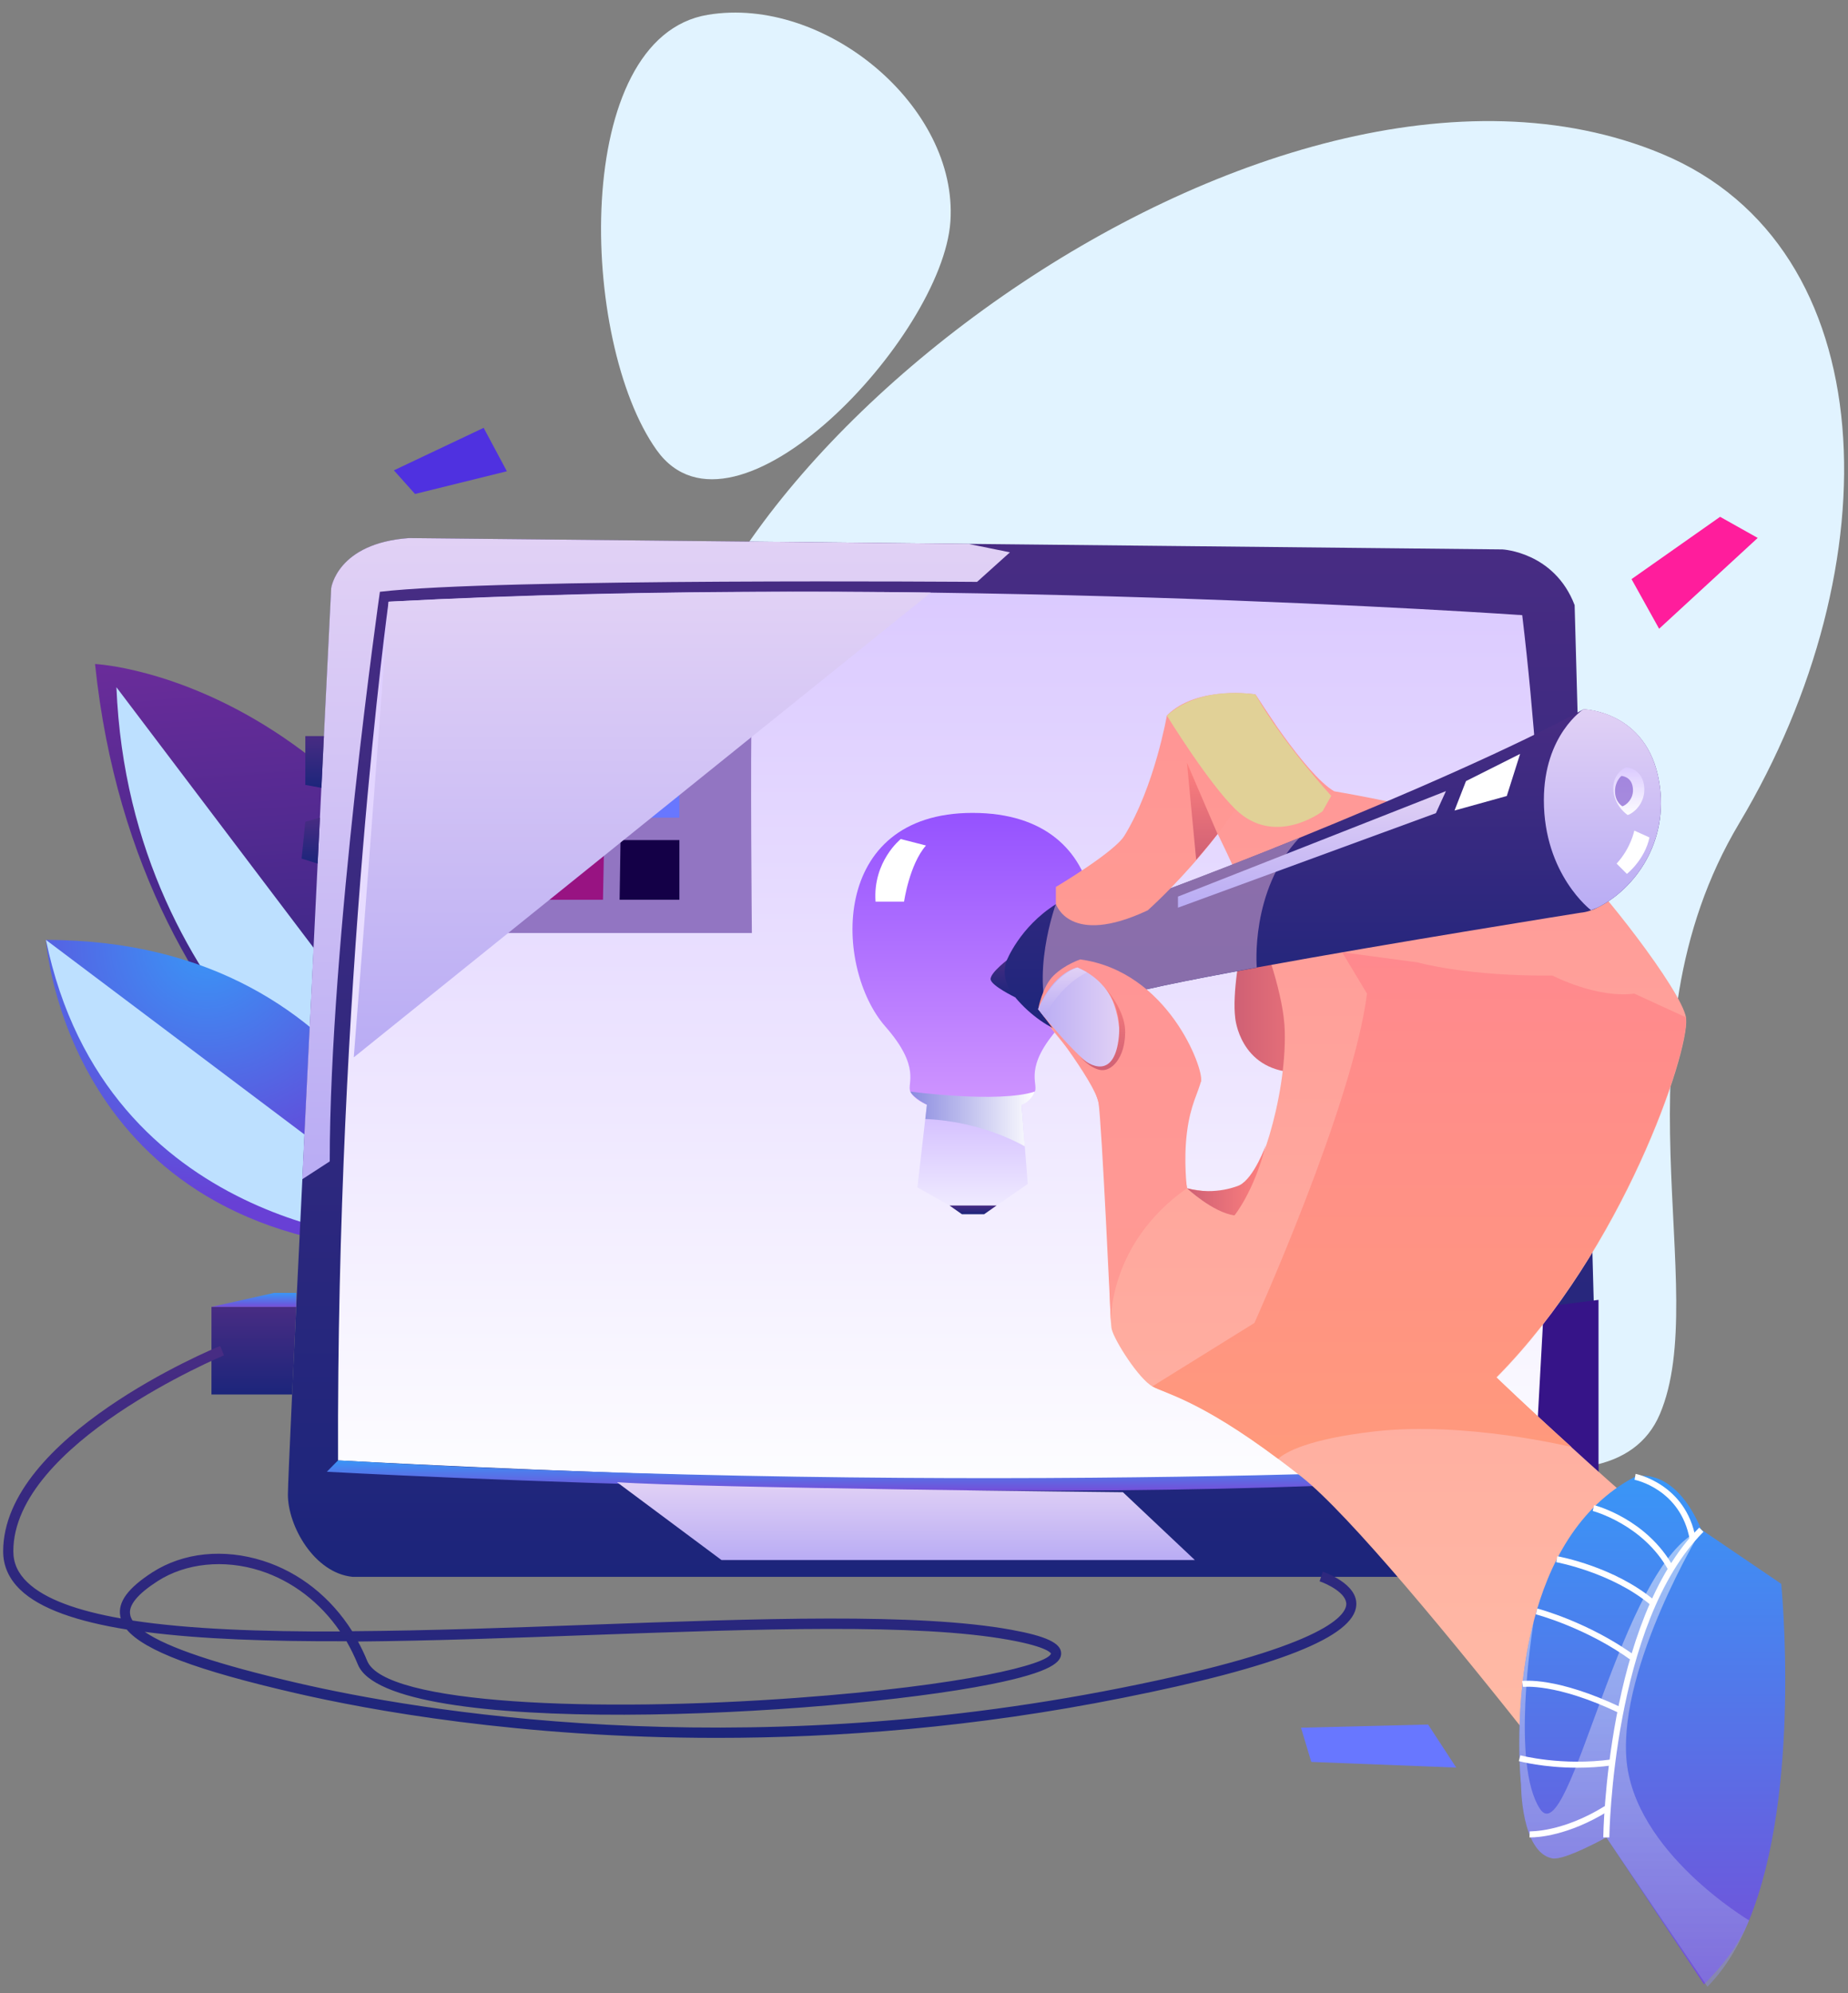
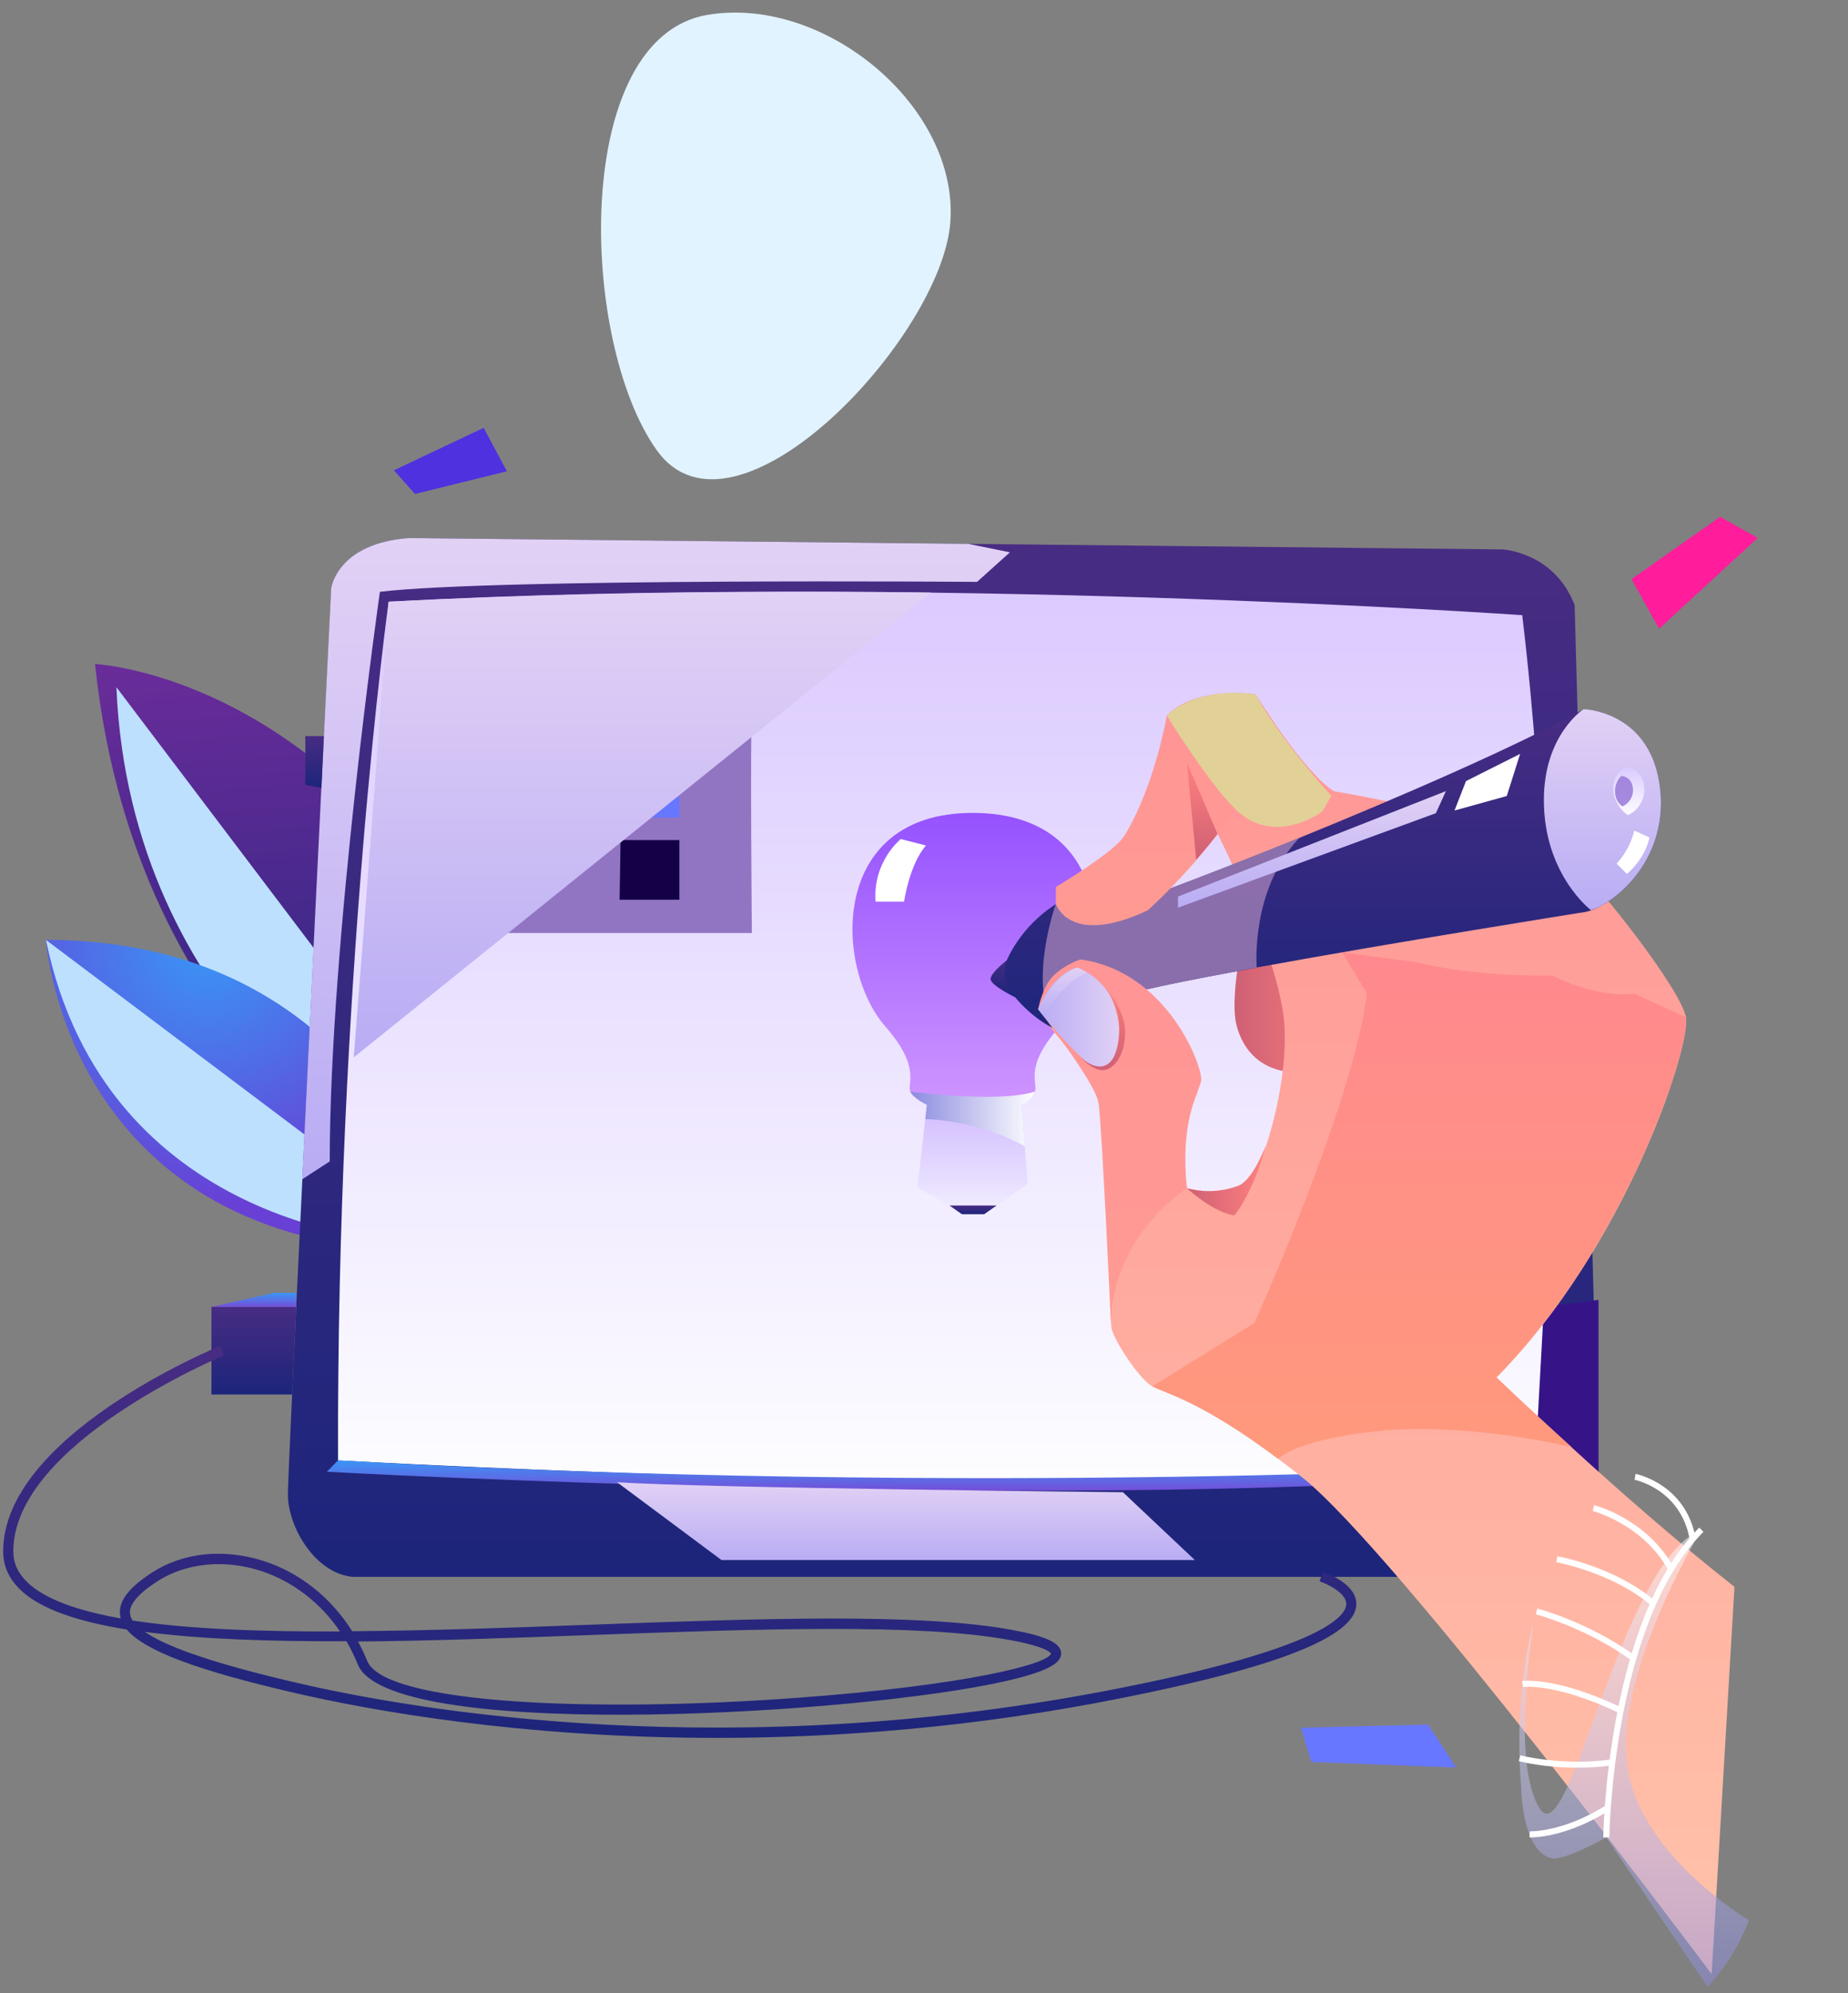
<svg xmlns="http://www.w3.org/2000/svg" width="140" height="151" viewBox="0 0 140 151" fill="none">
  <rect x="0" y="0" width="140" height="151" fill="#808080" stroke="none" />
-   <path d="M125.74 107.14C118.25 124.68 53.14 82 50.51 59.5C47.88 36.99 95.82 -0.87 125.89 11.65C142.85 18.71 143.45 42.77 131.76 62.36C121.88 78.91 129.76 97.73 125.74 107.14Z" fill="#E1F3FF" />
  <path d="M53.63 1.12C43.26 2.83 43.87 25.87 49.75 34.1C55.63 42.33 71.4 25.52 72 16.78C72.59 8.04 62.47 -0.34 53.63 1.12Z" fill="#E1F3FF" />
  <path d="M33.64 91.53C33.64 91.53 10.44 81.4 7.2 50.3C7.2 50.3 31.73 51.42 42.23 87.74L33.64 91.53Z" fill="url(#paint0_linear)" />
  <path d="M8.82 52.06L36.13 88.15L29.88 87.93C29.89 87.93 9.84 76.98 8.82 52.06Z" fill="#BDE0FF" />
  <path d="M33.88 94.08C33.88 94.08 28.84 71.21 3.48 71.2C3.48 71.2 4.96 93.7 30.93 94.76L33.88 94.08Z" fill="url(#paint1_radial)" />
  <path d="M3.48 71.2L33.88 94.08L30.01 93.97C30 93.97 8.01 93.2 3.48 71.2Z" fill="#BDE0FF" />
  <path d="M121.1 111.78C121.1 111.78 121.1 119.45 113.82 119.45H26.7C23.82 119.16 21.81 115.62 21.81 113.22C21.81 112.29 22.3 101.78 22.91 89.25C23.87 69.44 25.1 44.56 25.1 44.56C25.1 44.56 25.55 41.14 31.01 40.76L73.37 41.2L113.82 41.62C113.82 41.62 117.75 41.81 119.29 45.84L121.1 111.78Z" fill="url(#paint2_linear)" />
  <path d="M25.61 110.63C25.61 110.63 87.08 114.08 116.31 111.02C116.31 111.02 119.03 77.66 115.32 46.6C115.32 46.6 69.44 43.41 29.44 45.58C29.44 45.58 25.48 74.33 25.61 110.63Z" fill="url(#paint3_linear)" />
  <path d="M22.44 99H16.02V105.64H22.13L22.44 99Z" fill="url(#paint4_linear)" />
  <path d="M105.4 112.31L108.6 119.45H113.82C113.82 119.45 120.19 119.81 121.1 111.78V98.47L116.96 99L116.3 111.02L105.4 112.31Z" fill="#361488" />
  <path d="M54.29 131.65C39.34 131.65 27.93 129.54 22.35 128.25C14.94 126.54 10.95 125.05 9.6 123.44C5.87 122.84 3.04 121.88 1.53 120.42C0.67 119.59 0.24 118.62 0.24 117.52C0.24 108.83 16 102.23 16.68 101.96L16.97 102.67C16.81 102.74 1 109.35 1.01 117.52C1.01 118.41 1.36 119.18 2.07 119.86C3.41 121.15 5.88 122.02 9.15 122.6C9.13 122.54 9.12 122.48 9.11 122.42C8.92 121.35 9.7 120.3 11.54 119.11C13.89 117.6 16.95 117.29 19.94 118.24C22.7 119.12 25.07 121.01 26.68 123.57C32.39 123.53 38.56 123.31 44.67 123.08C57.46 122.61 69.54 122.17 76.61 123.46C79.25 123.94 80.38 124.47 80.39 125.24C80.4 125.87 79.77 126.65 75.05 127.59C62.7 130.05 29.41 131.78 27.11 126.09C26.86 125.48 26.57 124.89 26.25 124.33C20.51 124.35 15.24 124.18 10.97 123.62C12.72 124.83 16.55 126.1 22.53 127.49C31.46 129.56 55.42 133.73 84.9 127.87C100.16 124.84 101.93 122.44 101.99 121.55C102.04 120.68 100.51 119.97 99.97 119.79L100.21 119.06C100.32 119.1 102.86 119.96 102.75 121.6C102.6 123.99 96.81 126.28 85.05 128.62C73.82 130.87 63.4 131.65 54.29 131.65ZM27.12 124.35C27.38 124.82 27.61 125.31 27.82 125.82C29.16 129.12 45.19 129.73 60.34 128.62C73.16 127.68 79.43 126.06 79.62 125.26C79.61 125.25 79.43 124.77 76.47 124.23C69.49 122.96 57.45 123.4 44.7 123.86C38.74 124.08 32.72 124.3 27.12 124.35ZM10.04 122.76C14.29 123.41 19.75 123.61 25.76 123.59C24.26 121.39 22.14 119.76 19.7 118.98C16.97 118.11 14.07 118.41 11.95 119.77C10.44 120.74 9.73 121.59 9.86 122.3C9.88 122.45 9.94 122.6 10.04 122.76Z" fill="url(#paint5_linear)" />
  <path d="M76.51 41.84L74.02 44.08C74.02 44.08 37.54 43.79 28.78 44.83C28.78 44.83 24.98 71.39 24.98 87.98L22.9 89.33V89.25C23.86 69.44 25.09 44.56 25.09 44.56C25.09 44.56 25.54 41.14 31 40.76L73.36 41.2L76.51 41.84Z" fill="url(#paint6_linear)" />
  <path d="M25.61 110.63L24.76 111.49C24.76 111.49 83.42 114.74 117.27 111.46L116.31 111.02C116.31 111.02 74.25 113.41 25.61 110.63Z" fill="url(#paint7_linear)" />
  <path d="M46.74 112.28L54.66 118.18H90.52L85.07 113.04C85.08 113.04 53.02 112.72 46.74 112.28Z" fill="url(#paint8_linear)" />
  <path d="M16.02 99L20.77 97.94H22.44V99H16.02Z" fill="url(#paint9_linear)" />
  <path d="M31.58 52.64C31.58 52.64 29.87 62.74 29.87 70.68H56.96C56.96 70.68 56.83 57.37 56.96 52.64H31.58Z" fill="#9275C2" />
  <path d="M40.13 61.94H35.7L35.94 57.42H40.31L40.13 61.94Z" fill="#6EFFE8" />
-   <path d="M45.8 61.94H41.37L41.52 57.42H45.89L45.8 61.94Z" fill="#839FFF" />
  <path d="M51.47 61.94H47.04L47.1 57.42H51.47V61.94Z" fill="#6877FF" />
  <path d="M39.89 68.16H35.37L35.61 63.64H40.07L39.89 68.16Z" fill="#FF1D9C" />
-   <path d="M45.68 68.16H41.15L41.31 63.64H45.77L45.68 68.16Z" fill="#981382" />
  <path d="M51.47 68.16H46.94L47.01 63.64H51.47V68.16Z" fill="#140047" />
  <path d="M31.11 55.76H56.92L56.96 52.64H31.58L31.11 55.76Z" fill="url(#paint10_linear)" />
  <path d="M31.72 55.29L32.01 53.15H34.12L33.9 55.29H31.72Z" fill="white" />
  <path d="M26.8 80.1L70.52 44.89C70.52 44.89 49.59 44.53 29.44 45.58C29.44 45.58 27.68 69.12 26.8 80.1Z" fill="url(#paint11_linear)" />
  <path d="M69.5 89.95L70.22 83.69H77.39L77.86 89.69L75.5 91.32H71.93L69.5 89.95Z" fill="url(#paint12_linear)" />
  <path d="M73.68 61.58C62.76 61.58 63.21 73.36 67.07 77.76C69.81 80.88 68.69 82.08 68.96 82.68C69.23 83.29 70.22 83.68 70.22 83.68H73.68H77.14C77.14 83.68 78.13 83.29 78.4 82.68C78.67 82.07 77.51 80.84 80.29 77.76C84.34 73.27 84.81 61.58 73.68 61.58Z" fill="url(#paint13_linear)" />
  <path d="M71.93 91.32L72.87 91.98H74.56L75.5 91.32H71.93Z" fill="url(#paint14_linear)" />
  <path d="M66.33 68.3H68.49C68.49 68.3 68.89 65.49 70.15 64.05L68.24 63.56C68.24 63.56 66.11 65.26 66.33 68.3Z" fill="white" />
  <path d="M78.76 75.92L79.97 76.57C79.97 76.57 82.33 74.01 82.26 70.37H80.54C80.55 70.37 80.78 73.52 78.76 75.92Z" fill="white" />
  <path d="M68.96 82.69C68.96 82.69 75.64 83.59 78.4 82.69C78.4 82.69 78.1 83.45 77.39 83.69L77.64 86.85C77.64 86.85 74.5 84.94 70.1 84.77L70.22 83.69C70.22 83.69 69.22 83.18 68.96 82.69Z" fill="url(#paint15_linear)" />
  <path d="M24.54 55.76H23.13V59.46L24.35 59.68L24.54 55.76Z" fill="url(#paint16_linear)" />
-   <path d="M24.24 61.94L23.13 62.25L22.85 65.04L24.06 65.42L24.24 61.94Z" fill="url(#paint17_linear)" />
  <path d="M123.6 43.87L130.31 39.15L133.16 40.75L125.69 47.63L123.6 43.87Z" fill="#FF1D9C" />
  <path d="M29.84 35.63L36.64 32.41L38.4 35.7L31.44 37.42L29.84 35.63Z" fill="#4F31E0" />
  <path d="M98.56 130.88L108.19 130.64L110.32 133.9L99.34 133.47L98.56 130.88Z" fill="#6877FF" />
  <path d="M95.7 64.56C95.7 64.56 93.12 73.48 93.58 77.13C93.58 77.13 93.92 81.01 98.04 81.24L102.5 70.08L95.7 64.56Z" fill="url(#paint18_linear)" />
  <path d="M76.55 72.53C76.55 72.53 74.95 73.7 75.05 74.21C75.14 74.69 76.89 75.54 76.89 75.54L76.55 72.53Z" fill="url(#paint19_linear)" />
  <path d="M131.4 120.21L129.67 149.55C129.67 149.55 105.81 117.59 98.61 111.88C97.99 111.39 97.39 110.93 96.84 110.52C90.9 106.07 88.24 105.55 87.31 105.03C86.28 104.46 84.45 101.6 84.22 100.69C83.99 99.78 83.99 86.52 83.23 83.55C82.46 80.58 78.96 77.54 78.66 76.47C78.35 75.4 79.65 73.57 80.95 73.34C82.24 73.11 88.95 75.1 91.01 81.88C91.01 81.88 90.17 83.4 89.71 85.23C89.25 87.06 89.94 90.03 89.94 90.03C89.94 90.03 92.76 90.57 93.98 90.26C95.2 89.96 97.48 83.26 97.33 78.07C97.18 72.89 92.16 62.99 92.16 62.99L88.42 54.23C88.42 54.23 92.76 52.17 95.13 52.63C95.13 52.63 98.86 58.64 101.07 59.94C101.07 59.94 105.99 60.77 108.8 61.61C108.8 61.61 112.18 62.07 115.01 64.43C115.01 64.43 118.13 64.66 119.58 65.8C121.02 66.94 127.35 74.94 127.73 77.08L127.74 77.21C127.93 79.76 123.02 94.6 113.38 104.35C113.38 104.35 115.68 106.57 119.05 109.62V109.63C122.47 112.76 127.05 116.79 131.4 120.21Z" fill="url(#paint20_linear)" />
  <path d="M121.07 68.73L121.05 68.74C120.62 68.96 120.18 69.1 119.75 69.14C119.75 69.14 105.59 71.39 95.21 73.29V73.3C89.74 74.29 85.32 75.19 84.59 75.61C83.92 75.99 83.46 76.45 83.15 76.9C82.46 77.88 82.46 78.81 82.46 78.81C82.46 78.81 79.38 78.51 76.9 75.54C76.9 75.54 75.72 74.32 76.25 72.8C76.25 72.8 77.24 70.22 80 68.49C80.62 68.09 81.33 67.74 82.15 67.48C82.15 67.48 82.16 67.65 82.2 67.89C82.29 68.38 82.57 69.15 83.29 69.15C83.83 69.15 90.57 66.66 98.43 63.48L98.44 63.47C106.13 60.34 114.89 56.54 119.97 53.73C119.97 53.73 124.78 53.84 125.69 59.21C126.48 63.82 123.8 67.35 121.07 68.73Z" fill="url(#paint21_linear)" />
  <path opacity="0.86" d="M95.21 73.29C89.74 74.29 85.32 75.19 84.59 75.61C83.92 75.99 83.46 76.45 83.15 76.9L79.71 77.75C77.95 74.08 79.99 68.48 79.99 68.48H80L82.2 67.88C82.29 68.37 82.57 69.14 83.29 69.14C83.83 69.14 90.57 66.65 98.43 63.47C94.69 67.46 95.21 73.29 95.21 73.29Z" fill="#9A7AB3" />
  <path d="M79.99 68.47C79.99 68.47 81 71.76 86.95 68.96C86.95 68.96 94.95 61.9 96.57 54.83L95.1 52.6C95.1 52.6 90.7 51.9 88.4 54.2C88.4 54.2 87.47 59.59 85.18 63.31C84.42 64.56 79.99 67.19 79.99 67.19V68.47Z" fill="url(#paint22_linear)" />
  <path d="M78.65 76.45C78.65 76.45 82.97 81.97 83.22 83.53C83.47 85.09 84.16 100.22 84.16 100.22C84.16 100.22 83.88 94.27 89.92 90.01C89.92 90.01 89.65 87.95 89.92 85.79C90.19 83.63 90.8 82.75 90.99 81.86C91.18 80.96 88.51 73.59 81.84 72.68C81.84 72.68 80.68 73.06 79.82 73.9C78.95 74.74 78.65 76.45 78.65 76.45Z" fill="url(#paint23_linear)" />
-   <path d="M132.5 145.48C131.7 147.45 130.4 149 129.09 150.32L121.69 139.18C121.69 139.18 118.51 140.95 117.6 140.77C115.23 140.31 115.23 135.18 115.23 135.18C115.23 135.18 114.58 129.05 116.18 122.87C116.19 122.84 116.19 122.82 116.19 122.82C117.31 118.5 119.54 114.14 123.86 111.87C123.86 111.87 126.77 110.9 128.89 115.87L134.94 119.98C134.94 119.99 136.52 135.69 132.5 145.48Z" fill="url(#paint24_linear)" />
  <path opacity="0.5" d="M132.5 145.47V145.49C131.7 147.46 130.66 149.18 129.35 150.5L121.69 139.19C121.69 139.19 118.51 140.96 117.6 140.78C115.23 140.32 115.23 135.19 115.23 135.19C115.23 135.19 114.58 129.06 116.18 122.88C116.06 123.65 114.48 133.68 116.66 137.02C118.93 140.5 122.76 118.28 128.89 115.89C128.89 115.89 122.67 126.13 123.21 133.21C123.74 140.28 132.5 145.47 132.5 145.47Z" fill="url(#paint25_linear)" />
  <path d="M113.35 104.33C113.35 104.33 115.65 106.55 119.02 109.6V109.61C119.02 109.61 110.95 107.64 104.09 108.44C99.08 109.02 97.38 110.01 96.83 110.51C90.89 106.06 88.23 105.54 87.3 105.02L95.03 100.22C95.03 100.22 102.5 83.69 103.56 75.27L101.68 72.14L107.37 72.9C107.37 72.9 111.13 73.97 117.61 73.9C117.61 73.9 120.93 75.64 123.81 75.27L127.71 77.06L127.72 77.19C127.9 79.74 123 94.58 113.35 104.33Z" fill="url(#paint26_linear)" />
  <path d="M89.92 90.01C89.92 90.01 91.87 91.84 93.52 92.07C93.52 92.07 94.98 90.31 95.9 86.74C95.9 86.74 95.02 89.21 93.91 89.78C93.92 89.78 92.09 90.62 89.92 90.01Z" fill="url(#paint27_linear)" />
  <path d="M78.65 76.45C78.65 76.45 82.15 80.9 83.18 80.91C84.57 80.91 85.35 78.82 84.38 76.05C83.67 74.04 81.62 73.29 81.62 73.29C81.62 73.29 79.83 73.59 78.65 76.45Z" fill="url(#paint28_linear)" />
  <path d="M79.11 77.04C79.11 77.04 80.21 74.7 82.35 73.66L81.62 73.29C81.62 73.29 79.86 73.77 78.65 76.45L79.11 77.04Z" fill="url(#paint29_linear)" />
  <path d="M83.33 74.42C83.33 74.42 85.13 75.92 84.73 78.81C84.33 81.7 82.56 80.77 81.84 80.07C81.84 80.07 82.6 80.95 83.4 81.06C84.2 81.17 85.23 80.16 85.24 78.19C85.25 76.22 83.33 74.42 83.33 74.42Z" fill="url(#paint30_linear)" />
  <path d="M121.07 68.73L121.05 68.74L120.53 68.95C120.53 68.95 116.96 66.25 116.96 60.61C116.96 55.65 119.97 53.72 119.97 53.72C119.97 53.72 124.78 53.83 125.69 59.2C126.48 63.82 123.8 67.35 121.07 68.73Z" fill="url(#paint31_linear)" />
  <path d="M123.44 61.69L123.31 61.74C123.31 61.74 122.22 61.03 122.22 59.7C122.22 58.52 123.18 58.13 123.18 58.13C123.18 58.13 124.32 58.16 124.54 59.43C124.72 60.52 124.09 61.36 123.44 61.69Z" fill="url(#paint32_linear)" />
  <path opacity="0.86" d="M122.99 61.05L122.91 61.08C122.91 61.08 122.35 60.78 122.35 59.93C122.35 59.18 122.83 58.78 122.83 58.78C122.83 58.78 123.56 58.8 123.69 59.61C123.81 60.31 123.41 60.84 122.99 61.05Z" fill="#9A7AD9" />
  <path d="M92.24 63.18L89.92 57.78L90.62 65.13C90.62 65.13 91.46 64.18 92.24 63.18Z" fill="url(#paint33_linear)" />
  <path d="M89.24 67.92L109.54 59.93L108.78 61.6L89.24 68.76V67.92Z" fill="url(#paint34_linear)" />
  <path d="M110.19 61.4L111.06 59.17L115.16 57.11L114.15 60.3L110.19 61.4Z" fill="white" />
  <path d="M123.81 62.92C123.81 62.92 123.56 64.24 122.47 65.42L123.25 66.2C123.25 66.2 124.6 65.14 124.96 63.44L123.81 62.92Z" fill="white" />
  <path d="M128.01 116.63C127.33 112.8 123.86 112.1 123.83 112.1L123.91 111.65C123.95 111.66 127.73 112.41 128.46 116.55L128.01 116.63Z" fill="white" />
  <path d="M126.4 118.96C124.48 115.47 120.69 114.47 120.66 114.46L120.77 114.02C120.93 114.06 124.79 115.09 126.8 118.75L126.4 118.96Z" fill="white" />
  <path d="M125.03 121.57C122.13 119.13 117.95 118.35 117.9 118.34L117.98 117.89C118.16 117.92 122.32 118.7 125.32 121.22L125.03 121.57Z" fill="white" />
  <path d="M123.67 125.84C120.23 123.31 116.38 122.3 116.35 122.29L116.46 121.85C116.5 121.86 120.42 122.89 123.94 125.48L123.67 125.84Z" fill="white" />
  <path d="M122.67 129.77C117.86 127.47 115.4 127.79 115.38 127.79L115.31 127.34C115.41 127.33 117.91 127 122.86 129.36L122.67 129.77Z" fill="white" />
  <path d="M119.5 133.91C116.96 133.91 115.16 133.44 115.06 133.41L115.18 132.97C115.21 132.98 118.33 133.8 122.1 133.28L122.16 133.73C121.22 133.86 120.32 133.91 119.5 133.91Z" fill="white" />
  <path d="M115.96 139.19C115.91 139.19 115.88 139.19 115.87 139.19L115.89 138.73C115.92 138.73 118.36 138.81 121.57 136.82L121.81 137.21C118.78 139.08 116.45 139.19 115.96 139.19Z" fill="white" />
  <path d="M121.92 139.19H121.46C121.46 139.03 121.7 122.76 128.73 115.72L129.05 116.04C122.16 122.94 121.92 139.03 121.92 139.19Z" fill="white" />
  <path d="M88.4 54.21C88.4 54.21 91.52 59.29 93.59 61.3C96.58 64.22 100.19 61.46 100.19 61.46L100.85 60.29C100.85 60.29 97.26 56.38 95.11 52.61C95.1 52.61 91 51.84 88.4 54.21Z" fill="#E1D197" />
  <defs>
    <linearGradient id="paint0_linear" x1="26.413" y1="92.06" x2="23.253" y2="49.115" gradientUnits="userSpaceOnUse">
      <stop stop-color="#1C257B" />
      <stop offset="1" stop-color="#6A2C9A" />
    </linearGradient>
    <radialGradient id="paint1_radial" cx="0" cy="0" r="1" gradientUnits="userSpaceOnUse" gradientTransform="translate(15.638 71.494) rotate(169.647) scale(19.737)">
      <stop stop-color="#3996F7" />
      <stop offset="1" stop-color="#6840D5" />
    </radialGradient>
    <linearGradient id="paint2_linear" x1="71.454" y1="119.449" x2="71.454" y2="40.754" gradientUnits="userSpaceOnUse">
      <stop stop-color="#1C257B" />
      <stop offset="1" stop-color="#482C83" />
    </linearGradient>
    <linearGradient id="paint3_linear" x1="71.437" y1="112.284" x2="71.437" y2="44.823" gradientUnits="userSpaceOnUse">
      <stop stop-color="#FDFDFF" />
      <stop offset="1" stop-color="#DBCAFF" />
    </linearGradient>
    <linearGradient id="paint4_linear" x1="19.23" y1="105.644" x2="19.23" y2="99" gradientUnits="userSpaceOnUse">
      <stop stop-color="#1C257B" />
      <stop offset="1" stop-color="#482C83" />
    </linearGradient>
    <linearGradient id="paint5_linear" x1="51.496" y1="131.651" x2="51.496" y2="101.968" gradientUnits="userSpaceOnUse">
      <stop stop-color="#1C257B" />
      <stop offset="1" stop-color="#482C83" />
    </linearGradient>
    <linearGradient id="paint6_linear" x1="49.708" y1="89.322" x2="49.708" y2="40.754" gradientUnits="userSpaceOnUse">
      <stop stop-color="#B9ACF4" />
      <stop offset="1" stop-color="#E1D1F5" />
    </linearGradient>
    <linearGradient id="paint7_linear" x1="71.015" y1="112.921" x2="71.015" y2="110.628" gradientUnits="userSpaceOnUse">
      <stop stop-color="#744FD8" />
      <stop offset="1" stop-color="#3996F7" />
    </linearGradient>
    <linearGradient id="paint8_linear" x1="68.635" y1="118.183" x2="68.635" y2="112.284" gradientUnits="userSpaceOnUse">
      <stop stop-color="#B9ACF4" />
      <stop offset="1" stop-color="#E1D1F5" />
    </linearGradient>
    <linearGradient id="paint9_linear" x1="19.23" y1="99" x2="19.23" y2="97.941" gradientUnits="userSpaceOnUse">
      <stop stop-color="#744FD8" />
      <stop offset="1" stop-color="#3996F7" />
    </linearGradient>
    <linearGradient id="paint10_linear" x1="44.035" y1="55.758" x2="44.035" y2="52.637" gradientUnits="userSpaceOnUse">
      <stop stop-color="#B9ACF4" />
      <stop offset="1" stop-color="#E1D1F5" />
    </linearGradient>
    <linearGradient id="paint11_linear" x1="48.658" y1="80.101" x2="48.658" y2="44.832" gradientUnits="userSpaceOnUse">
      <stop stop-color="#B9ACF4" />
      <stop offset="1" stop-color="#E1D1F5" />
    </linearGradient>
    <linearGradient id="paint12_linear" x1="73.681" y1="91.322" x2="73.681" y2="83.688" gradientUnits="userSpaceOnUse">
      <stop stop-color="#EFEAFF" />
      <stop offset="1" stop-color="#D1BBFF" />
    </linearGradient>
    <linearGradient id="paint13_linear" x1="73.749" y1="83.688" x2="73.749" y2="61.584" gradientUnits="userSpaceOnUse">
      <stop stop-color="#CF95FF" />
      <stop offset="1" stop-color="#9552FF" />
    </linearGradient>
    <linearGradient id="paint14_linear" x1="73.715" y1="91.98" x2="73.715" y2="91.322" gradientUnits="userSpaceOnUse">
      <stop stop-color="#1C257B" />
      <stop offset="1" stop-color="#482C83" />
    </linearGradient>
    <linearGradient id="paint15_linear" x1="68.961" y1="84.769" x2="78.402" y2="84.769" gradientUnits="userSpaceOnUse">
      <stop stop-color="#8B8BE0" />
      <stop offset="1" stop-color="white" />
    </linearGradient>
    <linearGradient id="paint16_linear" x1="23.837" y1="59.68" x2="23.837" y2="55.758" gradientUnits="userSpaceOnUse">
      <stop stop-color="#1C257B" />
      <stop offset="1" stop-color="#482C83" />
    </linearGradient>
    <linearGradient id="paint17_linear" x1="23.544" y1="65.418" x2="23.544" y2="61.943" gradientUnits="userSpaceOnUse">
      <stop stop-color="#1C257B" />
      <stop offset="1" stop-color="#482C83" />
    </linearGradient>
    <linearGradient id="paint18_linear" x1="93.524" y1="72.905" x2="102.491" y2="72.905" gradientUnits="userSpaceOnUse">
      <stop stop-color="#CF6074" />
      <stop offset="1" stop-color="#FF817F" />
    </linearGradient>
    <linearGradient id="paint19_linear" x1="75.972" y1="75.536" x2="75.972" y2="72.527" gradientUnits="userSpaceOnUse">
      <stop stop-color="#1C257B" />
      <stop offset="1" stop-color="#482C83" />
    </linearGradient>
    <linearGradient id="paint20_linear" x1="105" y1="149.546" x2="105" y2="52.543" gradientUnits="userSpaceOnUse">
      <stop offset="0.016" stop-color="#FFC2A9" />
      <stop offset="1" stop-color="#FF9595" />
    </linearGradient>
    <linearGradient id="paint21_linear" x1="100.97" y1="78.808" x2="100.97" y2="53.716" gradientUnits="userSpaceOnUse">
      <stop stop-color="#1C257B" />
      <stop offset="1" stop-color="#482C83" />
    </linearGradient>
    <linearGradient id="paint22_linear" x1="88.284" y1="70.094" x2="88.284" y2="52.505" gradientUnits="userSpaceOnUse">
      <stop offset="0.016" stop-color="#FF9A93" />
      <stop offset="1" stop-color="#FF9595" />
    </linearGradient>
    <linearGradient id="paint23_linear" x1="84.823" y1="100.221" x2="84.823" y2="72.679" gradientUnits="userSpaceOnUse">
      <stop offset="0.016" stop-color="#FF9A93" />
      <stop offset="1" stop-color="#FF9595" />
    </linearGradient>
    <linearGradient id="paint24_linear" x1="125.177" y1="150.325" x2="125.177" y2="111.796" gradientUnits="userSpaceOnUse">
      <stop stop-color="#744FD8" />
      <stop offset="1" stop-color="#3996F7" />
    </linearGradient>
    <linearGradient id="paint25_linear" x1="123.803" y1="150.494" x2="123.803" y2="115.876" gradientUnits="userSpaceOnUse">
      <stop stop-color="#8B8BE0" />
      <stop offset="1" stop-color="white" />
    </linearGradient>
    <linearGradient id="paint26_linear" x1="107.508" y1="110.51" x2="107.508" y2="72.144" gradientUnits="userSpaceOnUse">
      <stop offset="0.016" stop-color="#FF997C" />
      <stop offset="1" stop-color="#FF898E" />
    </linearGradient>
    <linearGradient id="paint27_linear" x1="89.922" y1="89.403" x2="95.907" y2="89.403" gradientUnits="userSpaceOnUse">
      <stop stop-color="#CF6074" />
      <stop offset="1" stop-color="#FF817F" />
    </linearGradient>
    <linearGradient id="paint28_linear" x1="78.648" y1="77.097" x2="84.811" y2="77.097" gradientUnits="userSpaceOnUse">
      <stop stop-color="#B9ACF4" />
      <stop offset="1" stop-color="#E1D1F5" />
    </linearGradient>
    <linearGradient id="paint29_linear" x1="80.5" y1="77.041" x2="80.5" y2="73.289" gradientUnits="userSpaceOnUse">
      <stop stop-color="#B9ACF4" />
      <stop offset="1" stop-color="#E1D1F5" />
    </linearGradient>
    <linearGradient id="paint30_linear" x1="83.538" y1="81.072" x2="83.538" y2="74.42" gradientUnits="userSpaceOnUse">
      <stop stop-color="#CF6074" />
      <stop offset="1" stop-color="#FF817F" />
    </linearGradient>
    <linearGradient id="paint31_linear" x1="121.396" y1="68.945" x2="121.396" y2="53.716" gradientUnits="userSpaceOnUse">
      <stop stop-color="#B9ACF4" />
      <stop offset="1" stop-color="#E1D1F5" />
    </linearGradient>
    <linearGradient id="paint32_linear" x1="123.393" y1="61.739" x2="123.393" y2="58.124" gradientUnits="userSpaceOnUse">
      <stop stop-color="#FDFDFF" />
      <stop offset="1" stop-color="#DBCAFF" />
    </linearGradient>
    <linearGradient id="paint33_linear" x1="91.082" y1="65.133" x2="91.082" y2="57.785" gradientUnits="userSpaceOnUse">
      <stop stop-color="#CF6074" />
      <stop offset="1" stop-color="#FF817F" />
    </linearGradient>
    <linearGradient id="paint34_linear" x1="99.387" y1="68.756" x2="99.387" y2="59.932" gradientUnits="userSpaceOnUse">
      <stop stop-color="#B9ACF4" />
      <stop offset="1" stop-color="#E1D1F5" />
    </linearGradient>
  </defs>
</svg>